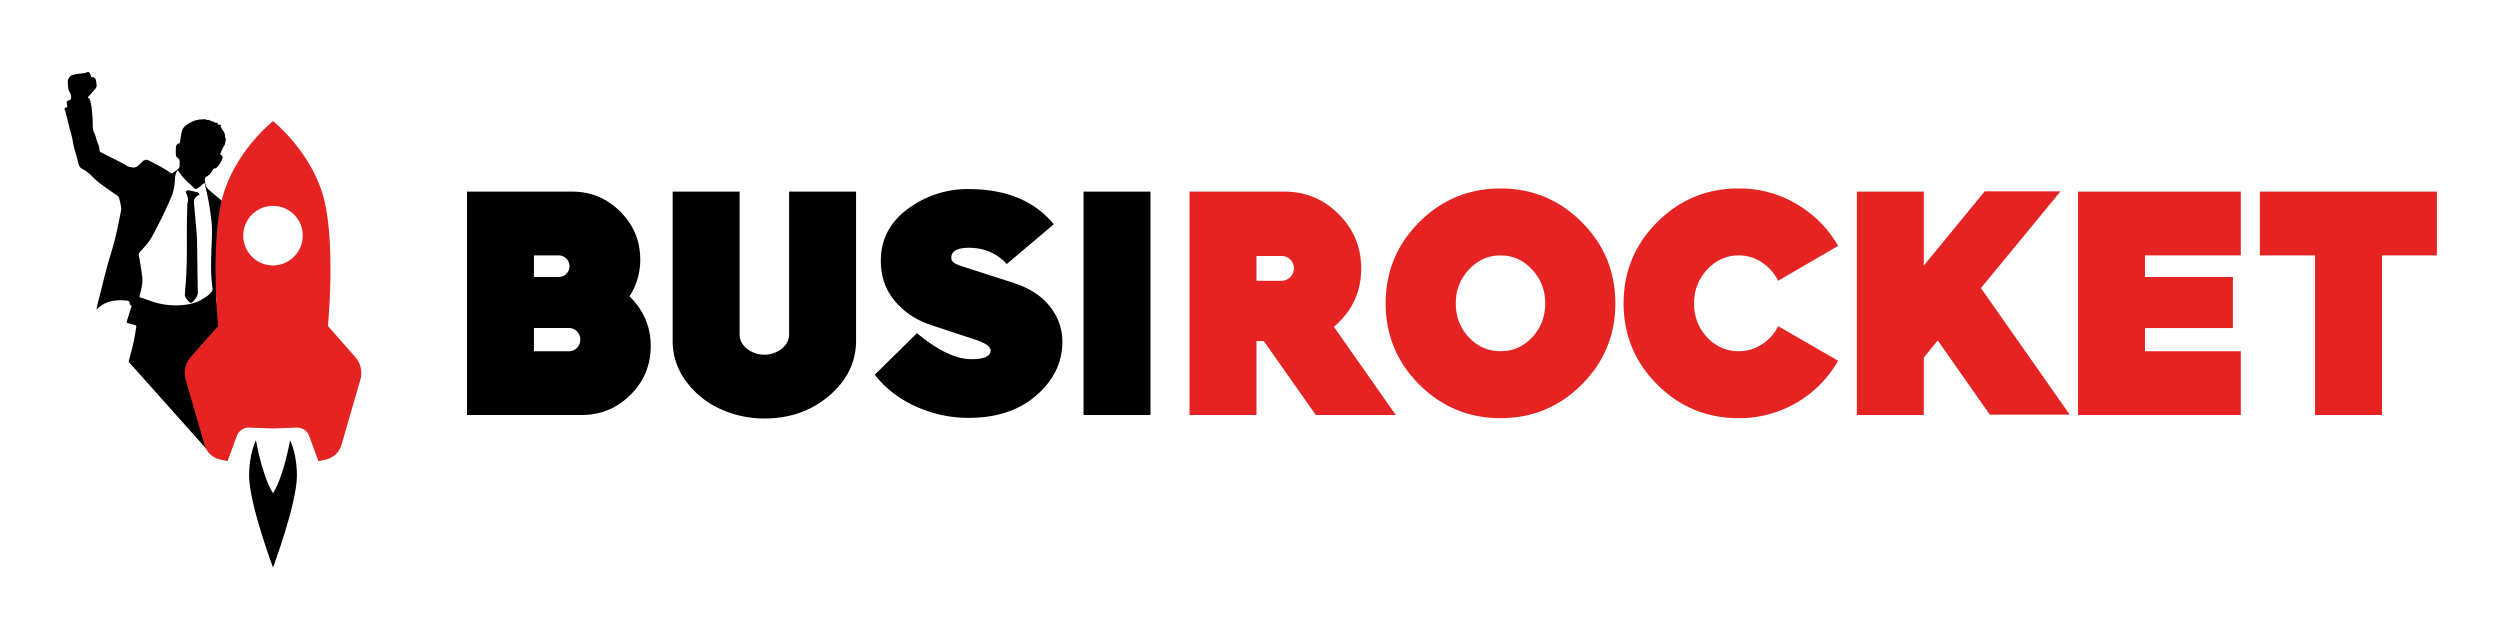
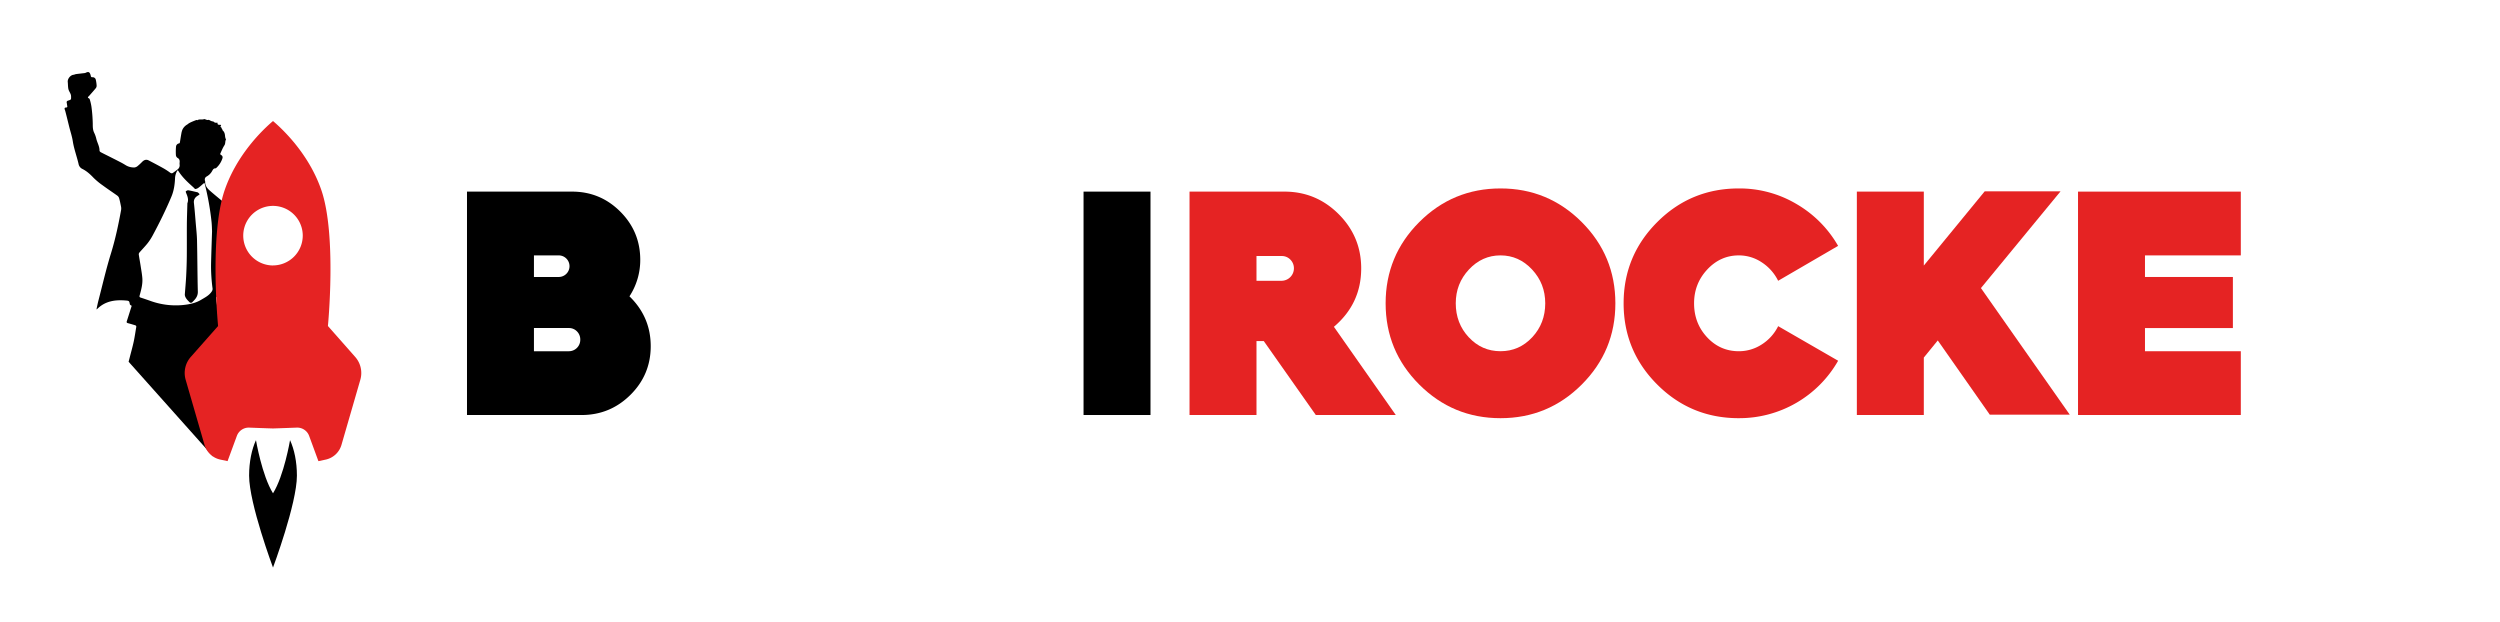
<svg xmlns="http://www.w3.org/2000/svg" id="Horizontal" viewBox="0 0 2960 737">
  <defs>
    <style>.cls-1{fill:#e52323;}</style>
  </defs>
  <path d="M152.28,428.31c.46-1.77.93-3.55,1.38-5.33,1.58-6.18,3.32-12.32,4.67-18.55,1.23-5.69,2-11.47,3-17.21.24-1.36-.49-1.89-1.61-2.22-2.66-.77-5.29-1.63-8-2.3-1.48-.37-2.1-.88-1.55-2.52,1.88-5.71,3.63-11.46,5.48-17.18.26-.8.35-1.12-.65-1.48a2.39,2.39,0,0,1-1.37-1.71c-.43-2.93-.77-3.66-3.63-3.92-12.72-1.17-24.82.1-34.59,9.63a14,14,0,0,1-1.23.89c.83-3.76,1.46-7.11,2.32-10.4,4.84-18.59,9.12-37.36,14.79-55.69,5.27-17,8.93-34.32,12.11-51.77a11.67,11.67,0,0,0-.14-4.16c-.65-3.37-1.35-6.75-2.3-10a6.14,6.14,0,0,0-2.26-2.9c-5.64-4-11.44-7.84-17-11.94a82.58,82.58,0,0,1-10.9-9c-4-4.21-8.2-8.06-13.46-10.63A8.17,8.17,0,0,1,93,194c-2.1-9-5.41-17.69-6.83-26.89-.87-5.62-2.73-11.07-4.12-16.6-1.54-6.14-3-12.28-4.6-18.41-.22-.86-.52-1.69-.81-2.53-.47-1.41,0-2.22,1.5-2.26s1.74-.7,1.46-2c-.25-1.13-.3-2.32-.56-3.45-.36-1.5.17-2.29,1.62-2.74,3.7-1.13,3.57-1.16,3.5-4.89,0-2.28-1.09-4.06-2.08-5.95a12.08,12.08,0,0,1-1.32-4c-.33-2.4-.28-4.84-.54-7.26-.4-3.69,3.13-8.08,6.83-8.48,1-.11,2-.67,3-.81,3-.4,5.92-.69,8.88-1.06a8.17,8.17,0,0,0,2.59-.51c3-1.54,4.42-1.09,5.52,2a9,9,0,0,1,.45,1.69c.17,1.1.71,1.68,1.87,1.61a3.75,3.75,0,0,1,4.11,3.2,39.77,39.77,0,0,1,.94,6.69,4.67,4.67,0,0,1-.89,2.93c-2.5,3.08-5.16,6-7.77,9a17.51,17.51,0,0,0-1.28,1.31c-.43.65-.73,1.26.47,1.64a2.47,2.47,0,0,1,1.35,1.52,58.36,58.36,0,0,1,2,8.65,175.35,175.35,0,0,1,1.54,20.16c0,3.77,0,7.23,1.7,10.68a33.88,33.88,0,0,1,2.5,7.06c1.09,4.75,3.91,9,3.8,14.11,0,.6.79,1.44,1.43,1.78,3.79,2,7.64,3.86,11.46,5.79,4.24,2.14,8.47,4.27,12.68,6.47,1.82.95,3.58,2,5.35,3.08a18.38,18.38,0,0,0,10.73,2.72,7.4,7.4,0,0,0,3.68-1.82,67.36,67.36,0,0,0,5.25-4.89c2.23-2.23,4.76-3.09,7.67-1.59,6.12,3.17,12.23,6.38,18.24,9.77a75.06,75.06,0,0,1,7,4.64c1.2.86,2.34,1.13,3.52.28,1.94-1.39,3.88-2.78,5.71-4.31a5.84,5.84,0,0,0,2.12-5.4,10.88,10.88,0,0,1,0-2.42c.26-2.41-.09-4.34-2.59-5.64a4.45,4.45,0,0,1-1.81-3.22,63.77,63.77,0,0,1,.13-9.87,4.2,4.2,0,0,1,3.75-4c.32-.06.73-.64.8-1,.61-3.5,1.1-7,1.75-10.52a20.65,20.65,0,0,1,1.39-4.95,13.8,13.8,0,0,1,5.54-5.84c.77-.47,1.41-1.14,2.19-1.59a34.08,34.08,0,0,1,3.43-1.69c1.69-.73,3.4-1.4,5.11-2.06a1.13,1.13,0,0,1,.7,0c.17.06.41.35.45.32,2.49-1.82,5.55-.34,8.17-1.43.28-.11.7.13,1.05.2,1.27.26,2.28,1.15,3.87.74,1-.26,2.36.93,3.6,1.38a19.21,19.21,0,0,0,2.41.57c.06,0,.16,0,.18,0,1.2,1.46,2.77,1.63,4.49,1.32.08,0,.31.26.29.38-.25,2.25,1.38,2.14,2.78,2.16s1.81.17.92,1.51,1.29,1.44,1.18,2.62c0,.44.56.93.81,1.42s.18.92.45,1.16c2.33,2,2.62,4.67,2.85,7.45a12.93,12.93,0,0,0,.76,2.66c.07.23.35.53.28.64-1.32,2.05-.43,4.59-1.89,6.79-2,3.05-3.37,6.58-4.93,10a1.31,1.31,0,0,0,.47,1.15c1.9,1,2.72,2.3,2.1,4.31a26.16,26.16,0,0,1-7.13,11.21c-.3.29-.73.66-1.08.64-2.42-.09-3.18,1.81-4.12,3.41a16.25,16.25,0,0,1-6.35,6.23c-2,1.11-2.62,3-1.91,5.3a2.28,2.28,0,0,1,.19.7c-.3,4.75,2.45,8.06,5.64,10.87,7.54,6.65,15.48,12.84,23.16,19.33,1.89,1.6,3.9,3,5.83,4.6a6.5,6.5,0,0,1,2.25,5.18c.17,6.38.26,12.76.2,19.14,0,4.53-.49,9.07-.51,13.6a23.58,23.58,0,0,1-1.73,9.53,7.32,7.32,0,0,0,.21,6.48,75.67,75.67,0,0,1,4,11.08c.51,1.82.12,3.88.29,5.82.1,1.17.1,2.7.81,3.42,2.39,2.41,2.72,5.43,3,8.47.48,5,.77,10,1.22,15a8.32,8.32,0,0,0,.88,3,33.31,33.31,0,0,1,3.16,12,17.12,17.12,0,0,0,1.17,5.35,15.44,15.44,0,0,1,1.32,9.49c-.93,5.24-.21,10.44,1,15.51.52,2.19-.23,4.06-.31,6.07-.14,3.86-.36,7.72-.58,11.58a3.4,3.4,0,0,1-.39,1.59c-2.72,4.28-4.58,9.09-8.25,12.78-2.67,2.69-5.83,3.18-9.33,2.68-1.23-.18-1.51-.95-1-2a5.51,5.51,0,0,1,1.06-1.5c2.51-2.29,4-5.25,5.44-8.22A9.38,9.38,0,0,0,282,409a3.77,3.77,0,0,0-.71-1,4.43,4.43,0,0,0-.77.93c-1.13,2.72-2.21,5.47-3.34,8.19-.55,1.3-1.24,2.46-3,2.08-1.43-.31-2.49-1.06-2.19-2.64a91.18,91.18,0,0,1,2.25-10,25.14,25.14,0,0,0,1.13-8.95,38.27,38.27,0,0,1,0-5.46,16.33,16.33,0,0,0-4.42-12.64c-2.74-3.08-4.14-6.61-3.25-10.66,1.09-5-.9-8.54-5.85-11.67a16.23,16.23,0,0,1-4.74-5.08c-.27-.41-.79-.54-1.23-.76a4.28,4.28,0,0,0-.14,1.16,315.45,315.45,0,0,1,3.61,50.08c-.05,7.52,1,15,1.58,22.57.08,1-8.79,114.07-8.77,115.11Zm98.79-154.52c-.12-2.48-.17-6.66-.57-10.81a320.1,320.1,0,0,0-8.08-45.25,7.28,7.28,0,0,0-.5-1.15c-.38.28-.78.53-1.14.83-1.86,1.58-3.64,3.27-5.61,4.72a7.93,7.93,0,0,1-3.81,1.67c-.74,0-1.58-1.31-2.37-2l-.42-.37c-6.45-5.78-12.83-11.63-17.44-19.1-.74-1.21-1.17-.38-1.52.25a19.28,19.28,0,0,0-2.37,8.61c-.32,7.4-1.37,14.68-4.26,21.56-6.69,15.91-14.32,31.38-22.52,46.57a62.36,62.36,0,0,1-6.09,9.17c-3,3.69-6.29,7.05-9.38,10.62a3.24,3.24,0,0,0-.67,2.31c.67,4.55,1.52,9.07,2.22,13.62.73,4.79,1.63,9.57,2,14.39.51,7-1.36,13.76-3.22,20.45-.41,1.48-.06,2.07,1.36,2.52,3.68,1.17,7.33,2.45,11,3.73a88.36,88.36,0,0,0,38.56,5.06c7.55-.74,15-2.13,21.63-6.08,4.76-2.84,9.89-5.33,13-10.25a5.19,5.19,0,0,0,.82-3.18,197.57,197.57,0,0,1-1.79-29.37C250.19,300,250.63,287.75,251.07,273.79Z" />
  <path d="M218.83,348.55c.59-7.8,1.23-14.7,1.59-21.62.4-7.66.67-15.33.75-23,.12-12.65,0-25.3.07-37.95.07-8.16.39-16.32.6-24.47a3.61,3.61,0,0,1,.11-1.1c1.59-4.3,0-8.15-1.6-12-.26-.62-.55-1.79-.31-1.95.86-.58,2-1.3,2.93-1.15,3.44.56,6.82,1.45,10.23,2.22a3.06,3.06,0,0,1,1.2.42c.73.62,1.37,1.34,2,2a13.67,13.67,0,0,1-1.78,1.46c-3.54,2-5.54,4.73-5,9.13.85,7.61,1.44,15.26,2.07,22.9.59,7.16,1.43,14.31,1.59,21.47.44,20.14.44,40.28.95,60.41.15,5.85-3.24,9.24-6.84,12.73a2.64,2.64,0,0,1-2.57.16C221.87,355.27,218.8,352.33,218.83,348.55Z" />
  <path class="cls-1" d="M323.24,143.31c-11.55,9.79-42.62,39.08-57.31,82-18.24,53.33-7.71,160.7-7.71,160.7l-32.34,36.58a28.76,28.76,0,0,0-6.08,27l22.33,77.11a24.94,24.94,0,0,0,18.78,17.47l8.53,1.81,11-29.88a15,15,0,0,1,14.64-9.8c7.63.29,17.92.71,28.15,1,10.23-.31,20.52-.73,28.15-1a15,15,0,0,1,14.64,9.8L377,546l8.53-1.81a24.94,24.94,0,0,0,18.78-17.47l22.33-77.11a28.76,28.76,0,0,0-6.08-27L388.26,386s10.53-107.37-7.71-160.7C365.86,182.39,334.79,153.1,323.24,143.31Zm0,171A35.34,35.34,0,0,1,288,279h0a35.23,35.23,0,0,1,70.46,0h0A35.34,35.34,0,0,1,323.24,314.26Z" />
  <path d="M343.41,521.14s-7.08,42-20.17,62.94c-13.09-21-20.17-62.94-20.17-62.94-5,10.82-8.13,25.66-8.13,42,0,33.11,28.3,108.84,28.3,108.84s28.3-75.73,28.3-108.84C351.54,546.8,348.44,532,343.41,521.14Z" />
  <path d="M552.92,491.37V226.87H677.28q33.44,0,57.11,23.67t23.67,57.11a78.52,78.52,0,0,1-12.78,43.21q25.17,24.42,25.18,59,0,33.81-24.05,57.67t-57.86,23.85Zm79.27-163.43h29.69a12.78,12.78,0,0,0,0-25.55H632.19Zm0,87.92h41.33a13.49,13.49,0,0,0,13.53-13.53,13.52,13.52,0,0,0-3.95-10,13.07,13.07,0,0,0-9.58-3.94H632.19Z" />
-   <path d="M905,495.51a125.4,125.4,0,0,1-51.29-10.9,102.56,102.56,0,0,1-40.95-32.5,79.11,79.11,0,0,1-16.34-49V226.87h79.27V395.94q0,9.78,8.64,16.91a33.47,33.47,0,0,0,41.33,0q8.64-7.12,8.64-16.91V226.87h79.28V403.08q0,38.32-31.75,65.38T905,495.51Z" />
-   <path d="M1146.54,494.76a150.08,150.08,0,0,1-61.81-13.34q-29.87-13.34-49-37.76l50-49.22q36.82,30.81,64.62,30.81,22.55,0,22.55-10.52,0-7.14-22.17-13.9l-48.84-16.16q-25.93-8.64-42.46-28.36t-16.53-47.53q0-37.95,31.94-61.43a118.15,118.15,0,0,1,71.76-23.48q66.87,0,101.06,41.7l-55.6,47q-18-19.17-44.71-19.17-21,0-21,11.65a6.89,6.89,0,0,0,1.13,4,9.61,9.61,0,0,0,3.56,3,34,34,0,0,0,4.51,2.07q2.07.75,5.64,1.88l4.7,1.5,53.72,17.28q28.93,9.41,43.58,28.18t14.66,41.7q0,36.45-30.62,63.31T1146.54,494.76Z" />
  <path d="M1282.92,491.37V226.87h79.27v264.5Z" />
  <path class="cls-1" d="M1408.4,491.37V226.87h112.34q37.56,0,64.25,26.68t26.67,64.25q0,41.7-32.31,69.13l73.26,104.44h-94.68l-61.61-87.54h-8.64v87.54Zm79.28-158.92h29.68A14.75,14.75,0,0,0,1532,317.8a14.47,14.47,0,0,0-4.13-10.34,14,14,0,0,0-10.52-4.32h-29.68Z" />
  <path class="cls-1" d="M1872.78,455.31q-39.84,39.82-96.19,39.82t-96.18-39.82q-39.83-39.82-39.82-96.19t39.82-96.18q39.83-39.81,96.18-39.82t96.19,39.82q39.81,39.84,39.82,96.18T1872.78,455.31Zm-133.76-56q15.4,16.53,37.57,16.53t37.58-16.53q15.39-16.53,15.4-40.21,0-23.28-15.59-40t-37.39-16.72q-21.79,0-37.38,16.72t-15.59,40Q1723.62,382.79,1739,399.33Z" />
  <path class="cls-1" d="M2058.75,495.13q-56.73,0-96.56-39.82t-39.82-96.19q0-56.36,39.82-96.18t96.56-39.82a132.11,132.11,0,0,1,68.57,18.59,134.59,134.59,0,0,1,49,49.41l-71,41.33A55.09,55.09,0,0,0,2086,310.66a48.68,48.68,0,0,0-27.24-8.27q-21.8,0-37.38,16.72t-15.59,40q0,23.67,15.4,40.21t37.57,16.53a49.44,49.44,0,0,0,27.24-8.08,53.77,53.77,0,0,0,19.35-21.6l71,40.95a134.64,134.64,0,0,1-117.6,68Z" />
  <path class="cls-1" d="M2198.51,491.37V226.87h79.28v87.55l72.13-87.92h89.8l-94.3,114.59L2450.61,491h-94.68l-61.61-87.92-16.53,20.29v68Z" />
  <path class="cls-1" d="M2460.38,491.37V226.87h192.74v75.52H2539.65v25.55h104.08v60.49H2539.65v27.43h113.47v75.51Z" />
-   <path class="cls-1" d="M2741,491.37v-189h-65.37V226.87h209.65v75.52h-65v189Z" />
</svg>